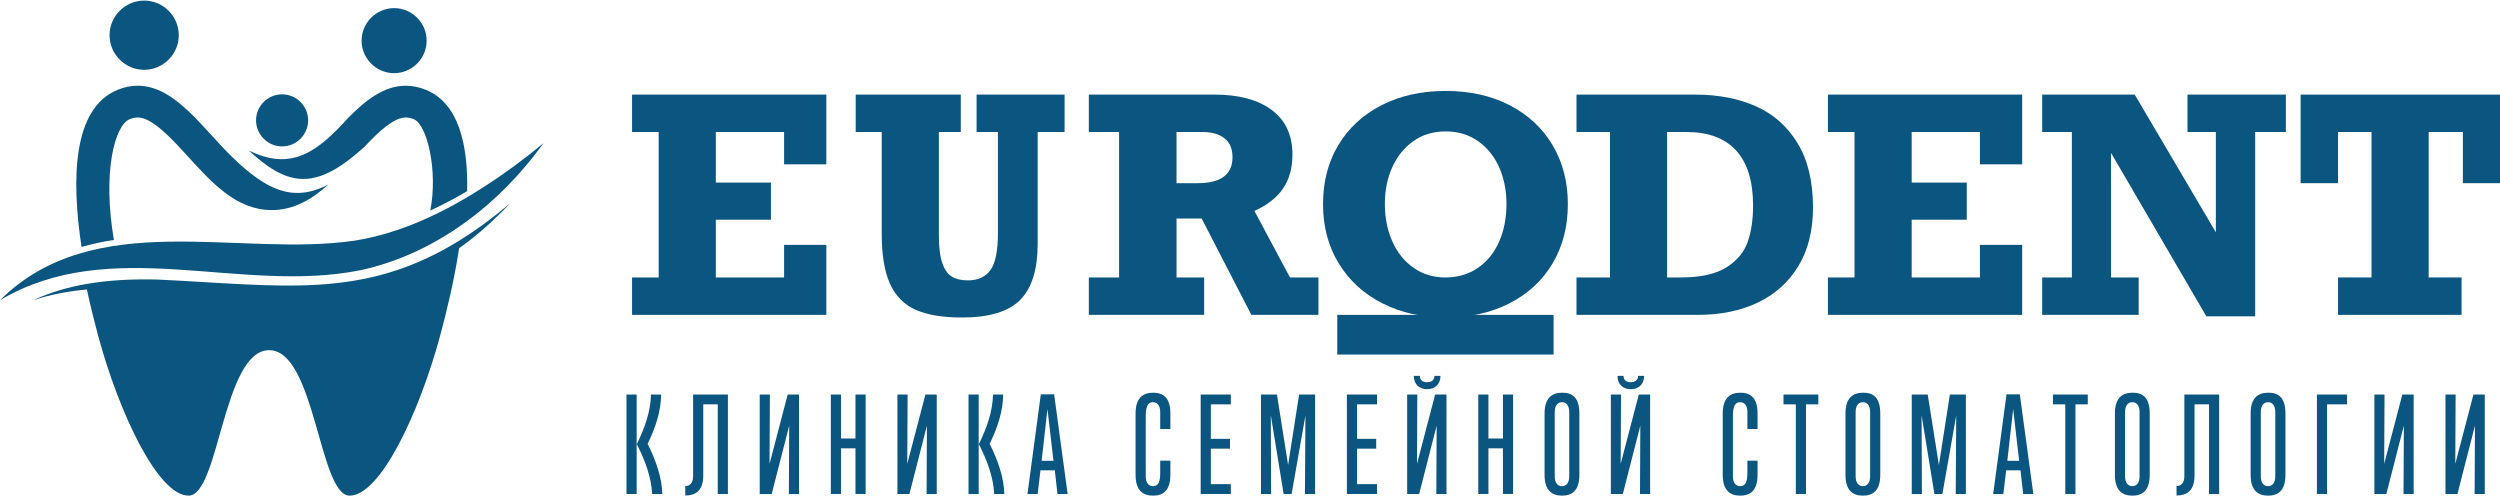
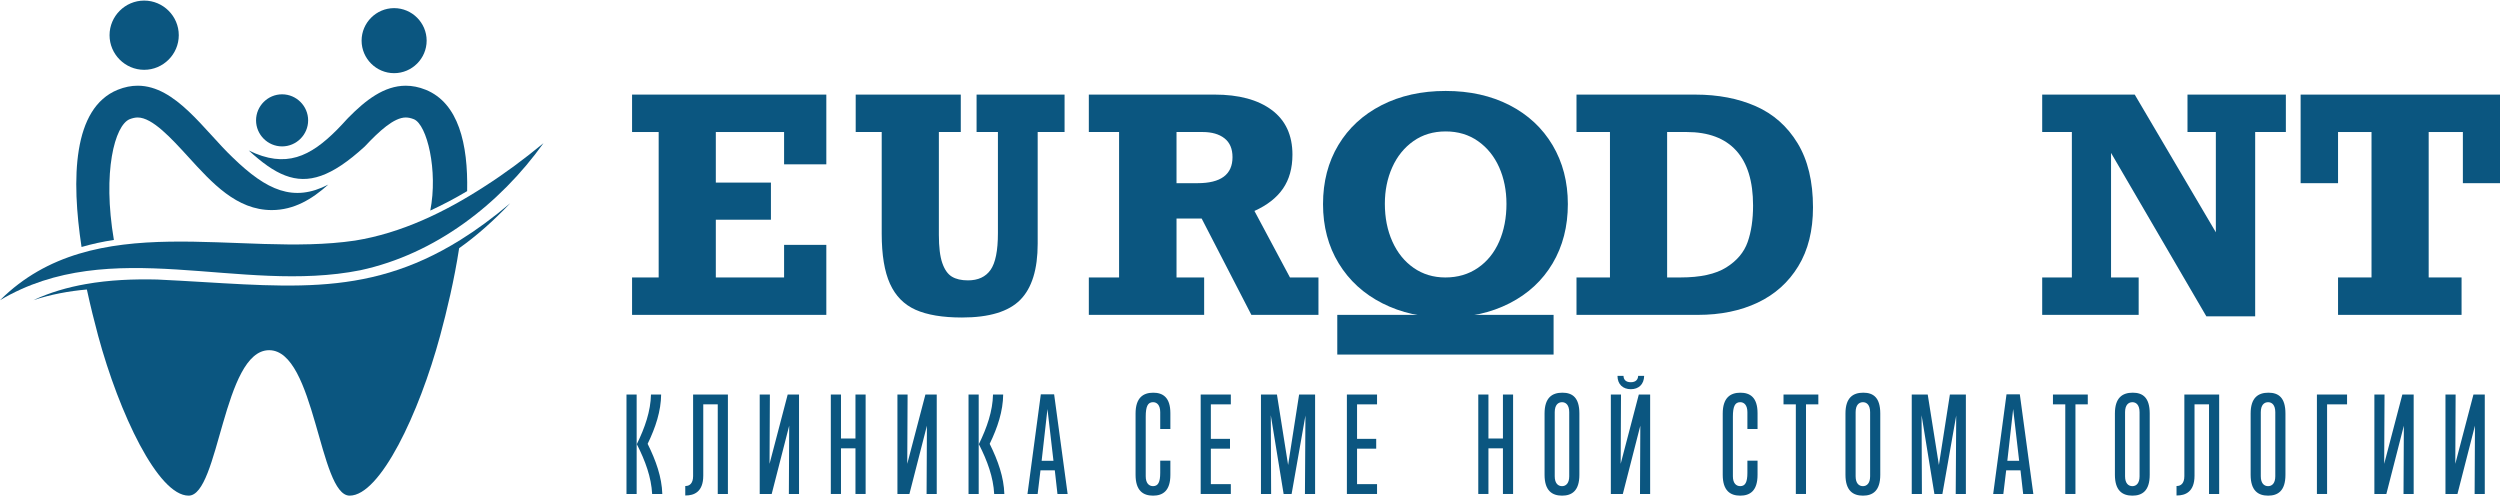
<svg xmlns="http://www.w3.org/2000/svg" xml:space="preserve" width="796px" height="158px" version="1.1" style="shape-rendering:geometricPrecision; text-rendering:geometricPrecision; image-rendering:optimizeQuality; fill-rule:evenodd; clip-rule:evenodd" viewBox="0 0 217.112 42.993">
  <defs>
    <style type="text/css">
   
    .fil0 {fill:#0B5680;fill-rule:nonzero}
   
  </style>
  </defs>
  <g id="Слой_x0020_1">
    <g id="_1556556120528">
      <path class="fil0" d="M56.636 42.848c-0.074,-1.446 -0.594,-2.878 -1.332,-4.325 0.709,-1.446 1.201,-2.879 1.23,-4.311l0.882 0c-0.015,1.432 -0.477,2.85 -1.172,4.282 0.724,1.461 1.231,2.893 1.274,4.354l-0.882 0zm-2.229 -8.636l0.883 0 0 8.636 -0.883 0 0 -8.636z" />
      <path class="fil0" d="M62.333 42.848l0 -7.783 -1.258 0 0 6.193c0,1.432 -0.825,1.72 -1.519,1.72l-0.044 0 0 -0.824 0.044 0c0.318,0 0.636,-0.217 0.636,-0.854l0 -7.088 3.023 0 0 8.636 -0.882 0z" />
      <polygon class="fil0" points="68.509,42.848 68.538,36.917 67.018,42.848 65.977,42.848 65.977,34.212 66.86,34.212 66.831,40.23 68.407,34.212 69.391,34.212 69.391,42.848 " />
      <polygon class="fil0" points="74.293,42.848 74.293,38.884 73.035,38.884 73.035,42.848 72.152,42.848 72.152,34.212 73.035,34.212 73.035,38.031 74.293,38.031 74.293,34.212 75.175,34.212 75.175,42.848 " />
      <polygon class="fil0" points="80.469,42.848 80.498,36.917 78.978,42.848 77.937,42.848 77.937,34.212 78.82,34.212 78.791,40.23 80.367,34.212 81.351,34.212 81.351,42.848 " />
      <path class="fil0" d="M86.34 42.848c-0.073,-1.446 -0.593,-2.878 -1.331,-4.325 0.709,-1.446 1.2,-2.879 1.229,-4.311l0.883 0c-0.015,1.432 -0.477,2.85 -1.172,4.282 0.724,1.461 1.23,2.893 1.273,4.354l-0.882 0zm-2.228 -8.636l0.883 0 0 8.636 -0.883 0 0 -8.636z" />
      <path class="fil0" d="M90.967 35.471l-0.506 4.499 1.027 0 -0.521 -4.499zm0.868 7.377l-0.231 -2.054 -1.244 0 -0.246 2.054 -0.883 0 1.158 -8.651 1.157 0 1.172 8.651 -0.883 0z" />
      <path class="fil0" d="M101.641 41.185c0,1.403 -0.665,1.808 -1.504,1.808 -0.854,0 -1.519,-0.419 -1.519,-1.808l0 -5.324c0,-1.374 0.665,-1.808 1.533,-1.808 0.825,0 1.49,0.391 1.49,1.779l0 1.375 -0.882 0 0 -1.461c0,-0.623 -0.29,-0.869 -0.622,-0.869 -0.463,0 -0.636,0.377 -0.636,1.259l0 5.179c0,0.608 0.288,0.853 0.636,0.853 0.433,0 0.622,-0.332 0.622,-1.157l0 -1.056 0.882 0 0 1.23z" />
      <polygon class="fil0" points="104.273,42.848 104.273,34.212 106.891,34.212 106.891,35.065 105.156,35.065 105.156,38.061 106.819,38.061 106.819,38.913 105.156,38.913 105.156,41.994 106.891,41.994 106.891,42.848 " />
      <polygon class="fil0" points="113.327,42.848 113.37,36.035 112.17,42.848 111.476,42.848 110.362,36.006 110.391,42.848 109.508,42.848 109.508,34.212 110.896,34.212 111.866,40.332 112.821,34.212 114.209,34.212 114.209,42.848 " />
      <polygon class="fil0" points="116.97,42.848 116.97,34.212 119.589,34.212 119.589,35.065 117.853,35.065 117.853,38.061 119.516,38.061 119.516,38.913 117.853,38.913 117.853,41.994 119.589,41.994 119.589,42.848 " />
-       <path class="fil0" d="M125.099 32.592c-0.015,0.737 -0.478,1.157 -1.158,1.157 -0.68,0 -1.157,-0.42 -1.157,-1.157l0.521 0c0.014,0.333 0.203,0.55 0.636,0.55 0.42,0 0.622,-0.217 0.636,-0.55l0.522 0zm-0.362 10.256l0.029 -5.931 -1.519 5.931 -1.042 0 0 -8.636 0.883 0 -0.029 6.018 1.576 -6.018 0.984 0 0 8.636 -0.882 0z" />
      <polygon class="fil0" points="130.522,42.848 130.522,38.884 129.263,38.884 129.263,42.848 128.381,42.848 128.381,34.212 129.263,34.212 129.263,38.031 130.522,38.031 130.522,34.212 131.404,34.212 131.404,42.848 " />
      <path class="fil0" d="M136.279 35.745c0,-0.622 -0.29,-0.867 -0.623,-0.867 -0.347,0 -0.636,0.245 -0.636,0.867l0 5.57c0,0.608 0.289,0.854 0.636,0.854 0.333,0 0.623,-0.246 0.623,-0.854l0 -5.57zm-2.142 0.116c0,-1.374 0.652,-1.809 1.548,-1.809 0.882,0 1.476,0.435 1.476,1.809l0 5.323c0,1.404 -0.666,1.809 -1.505,1.809 -0.853,0 -1.519,-0.419 -1.519,-1.809l0 -5.323z" />
      <path class="fil0" d="M142.786 32.592c-0.015,0.737 -0.477,1.157 -1.158,1.157 -0.68,0 -1.157,-0.42 -1.157,-1.157l0.521 0c0.014,0.333 0.203,0.55 0.636,0.55 0.42,0 0.622,-0.217 0.637,-0.55l0.521 0zm-0.361 10.256l0.028 -5.931 -1.519 5.931 -1.041 0 0 -8.636 0.883 0 -0.029 6.018 1.575 -6.018 0.984 0 0 8.636 -0.881 0z" />
      <path class="fil0" d="M152.634 41.185c0,1.403 -0.666,1.808 -1.504,1.808 -0.854,0 -1.52,-0.419 -1.52,-1.808l0 -5.324c0,-1.374 0.666,-1.808 1.533,-1.808 0.825,0 1.491,0.391 1.491,1.779l0 1.375 -0.882 0 0 -1.461c0,-0.623 -0.29,-0.869 -0.622,-0.869 -0.464,0 -0.637,0.377 -0.637,1.259l0 5.179c0,0.608 0.289,0.853 0.637,0.853 0.433,0 0.622,-0.332 0.622,-1.157l0 -1.056 0.882 0 0 1.23z" />
      <polygon class="fil0" points="155.959,42.848 155.959,35.065 154.889,35.065 154.889,34.212 157.913,34.212 157.913,35.065 156.842,35.065 156.842,42.848 " />
      <path class="fil0" d="M162.41 35.745c0,-0.622 -0.289,-0.867 -0.622,-0.867 -0.348,0 -0.636,0.245 -0.636,0.867l0 5.57c0,0.608 0.288,0.854 0.636,0.854 0.333,0 0.622,-0.246 0.622,-0.854l0 -5.57zm-2.141 0.116c0,-1.374 0.651,-1.809 1.548,-1.809 0.882,0 1.475,0.435 1.475,1.809l0 5.323c0,1.404 -0.665,1.809 -1.504,1.809 -0.854,0 -1.519,-0.419 -1.519,-1.809l0 -5.323z" />
      <polygon class="fil0" points="169.844,42.848 169.887,36.035 168.687,42.848 167.993,42.848 166.879,36.006 166.908,42.848 166.025,42.848 166.025,34.212 167.413,34.212 168.383,40.332 169.338,34.212 170.726,34.212 170.726,42.848 " />
      <path class="fil0" d="M174.833 35.471l-0.507 4.499 1.027 0 -0.52 -4.499zm0.868 7.377l-0.232 -2.054 -1.243 0 -0.247 2.054 -0.882 0 1.157 -8.651 1.157 0 1.173 8.651 -0.883 0z" />
      <polygon class="fil0" points="179.359,42.848 179.359,35.065 178.288,35.065 178.288,34.212 181.313,34.212 181.313,35.065 180.242,35.065 180.242,42.848 " />
      <path class="fil0" d="M185.81 35.745c0,-0.622 -0.29,-0.867 -0.622,-0.867 -0.348,0 -0.637,0.245 -0.637,0.867l0 5.57c0,0.608 0.289,0.854 0.637,0.854 0.332,0 0.622,-0.246 0.622,-0.854l0 -5.57zm-2.141 0.116c0,-1.374 0.651,-1.809 1.548,-1.809 0.882,0 1.475,0.435 1.475,1.809l0 5.323c0,1.404 -0.665,1.809 -1.504,1.809 -0.854,0 -1.519,-0.419 -1.519,-1.809l0 -5.323z" />
      <path class="fil0" d="M191.842 42.848l0 -7.783 -1.259 0 0 6.193c0,1.432 -0.825,1.72 -1.519,1.72l-0.044 0 0 -0.824 0.044 0c0.318,0 0.636,-0.217 0.636,-0.854l0 -7.088 3.023 0 0 8.636 -0.881 0z" />
      <path class="fil0" d="M197.597 35.745c0,-0.622 -0.289,-0.867 -0.622,-0.867 -0.348,0 -0.636,0.245 -0.636,0.867l0 5.57c0,0.608 0.288,0.854 0.636,0.854 0.333,0 0.622,-0.246 0.622,-0.854l0 -5.57zm-2.141 0.116c0,-1.374 0.651,-1.809 1.548,-1.809 0.882,0 1.475,0.435 1.475,1.809l0 5.323c0,1.404 -0.665,1.809 -1.504,1.809 -0.854,0 -1.519,-0.419 -1.519,-1.809l0 -5.323z" />
      <polygon class="fil0" points="201.212,42.848 201.212,34.212 203.83,34.212 203.83,35.065 202.095,35.065 202.095,42.848 " />
      <polygon class="fil0" points="208.733,42.848 208.762,36.917 207.243,42.848 206.202,42.848 206.202,34.212 207.084,34.212 207.055,40.23 208.631,34.212 209.615,34.212 209.615,42.848 " />
      <polygon class="fil0" points="214.908,42.848 214.937,36.917 213.417,42.848 212.376,42.848 212.376,34.212 213.258,34.212 213.23,40.23 214.806,34.212 215.79,34.212 215.79,42.848 " />
      <polygon class="fil0" points="68.094,14.22 68.094,11.414 62.165,11.414 62.165,15.806 66.951,15.806 66.951,19.03 62.165,19.03 62.165,24.045 68.094,24.045 68.094,21.214 71.762,21.214 71.762,27.294 54.892,27.294 54.892,24.045 57.202,24.045 57.202,11.414 54.892,11.414 54.892,8.164 71.762,8.164 71.762,14.22 " />
      <path class="fil0" d="M81.536 11.414l0 8.936c0,1.058 0.099,1.873 0.298,2.444 0.198,0.571 0.476,0.965 0.831,1.18 0.356,0.216 0.821,0.324 1.396,0.324 0.881,0 1.534,-0.302 1.962,-0.907 0.427,-0.606 0.641,-1.669 0.641,-3.193l0 -8.784 -1.854 0 0 -3.25 7.642 0 0 3.25 -2.335 0 0 9.698c0,2.234 -0.506,3.861 -1.517,4.881 -1.012,1.02 -2.698,1.53 -5.059,1.53 -1.684,0 -3.027,-0.225 -4.03,-0.673 -1.003,-0.449 -1.744,-1.202 -2.222,-2.26 -0.478,-1.058 -0.717,-2.505 -0.717,-4.341l0 -8.835 -2.259 0 0 -3.25 9.126 0 0 3.25 -1.903 0z" />
      <path class="fil0" d="M107.037 13.598c0,-0.729 -0.233,-1.275 -0.699,-1.639 -0.465,-0.364 -1.099,-0.545 -1.904,-0.545l-2.259 0 0 4.443 1.828 0c2.022,0 3.034,-0.753 3.034,-2.259zm5.205 -0.217c0,1.168 -0.273,2.15 -0.819,2.945 -0.547,0.796 -1.374,1.443 -2.482,1.943l3.085 5.776 2.475 0 0 3.249 -5.826 0 -4.317 -8.366 -2.183 0 0 5.117 2.399 0 0 3.249 -10.015 0 0 -3.249 2.627 0 0 -12.631 -2.627 0 0 -3.25 10.916 0c2.116,0 3.773,0.446 4.97,1.339 1.198,0.893 1.797,2.186 1.797,3.878z" />
      <path class="fil0" d="M130.828 17.647c0,-1.16 -0.211,-2.215 -0.633,-3.168 -0.425,-0.952 -1.035,-1.709 -1.835,-2.272 -0.8,-0.563 -1.737,-0.844 -2.811,-0.844 -1.076,0 -2.011,0.281 -2.806,0.844 -0.796,0.563 -1.407,1.32 -1.834,2.272 -0.428,0.953 -0.642,2.008 -0.642,3.168 0,1.218 0.218,2.312 0.654,3.281 0.436,0.969 1.051,1.731 1.847,2.285 0.796,0.554 1.714,0.832 2.755,0.832 1.074,0 2.016,-0.278 2.824,-0.832 0.808,-0.554 1.423,-1.316 1.848,-2.285 0.422,-0.969 0.633,-2.063 0.633,-3.281zm-15.93 0.025c0,-1.938 0.444,-3.648 1.332,-5.128 0.889,-1.482 2.14,-2.634 3.752,-3.46 1.612,-0.825 3.467,-1.237 5.567,-1.237 2.097,0 3.948,0.412 5.553,1.237 1.603,0.826 2.847,1.983 3.732,3.472 0.883,1.49 1.326,3.195 1.326,5.116 0,1.946 -0.443,3.664 -1.326,5.154 -0.885,1.489 -2.133,2.644 -3.746,3.465 -1.611,0.821 -3.459,1.232 -5.539,1.232 -2.04,0 -3.87,-0.411 -5.491,-1.232 -1.621,-0.821 -2.886,-1.976 -3.795,-3.465 -0.91,-1.49 -1.365,-3.208 -1.365,-5.154z" />
      <path class="fil0" d="M152.245 17.799c0,-2.107 -0.489,-3.698 -1.466,-4.773 -0.978,-1.075 -2.415,-1.612 -4.31,-1.612l-1.688 0 0 12.63 1.167 0c1.719,0 3.041,-0.289 3.967,-0.869 0.927,-0.58 1.547,-1.316 1.86,-2.209 0.313,-0.893 0.47,-1.949 0.47,-3.167zm5.204 0.164c0,2.006 -0.425,3.707 -1.276,5.104 -0.85,1.396 -2.024,2.45 -3.522,3.161 -1.498,0.711 -3.229,1.066 -5.192,1.066l-10.549 0 0 -3.25 2.907 0 0 -12.63 -2.907 0 0 -3.249 10.321 0c1.972,0 3.721,0.335 5.249,1.008 1.527,0.673 2.738,1.744 3.63,3.212 0.893,1.468 1.339,3.327 1.339,5.578z" />
-       <polygon class="fil0" points="171.946,14.22 171.946,11.414 166.019,11.414 166.019,15.806 170.804,15.806 170.804,19.03 166.019,19.03 166.019,24.045 171.946,24.045 171.946,21.214 175.615,21.214 175.615,27.294 158.745,27.294 158.745,24.045 161.055,24.045 161.055,11.414 158.745,11.414 158.745,8.164 175.615,8.164 175.615,14.22 " />
      <polygon class="fil0" points="192.435,11.414 189.972,11.414 189.972,8.164 198.515,8.164 198.515,11.414 195.85,11.414 195.85,27.421 191.61,27.421 183.333,13.229 183.333,24.045 185.732,24.045 185.732,27.294 177.354,27.294 177.354,24.045 179.931,24.045 179.931,11.414 177.354,11.414 177.354,8.164 185.39,8.164 192.435,20.122 " />
      <polygon class="fil0" points="213.888,15.857 213.888,11.414 210.918,11.414 210.918,24.044 213.774,24.044 213.774,27.294 203.047,27.294 203.047,24.044 205.954,24.044 205.954,11.414 203.047,11.414 203.047,15.857 199.797,15.857 199.797,8.165 217.112,8.165 217.112,15.857 " />
      <polygon class="fil0" points="134.921,30.741 116.136,30.741 116.136,27.294 134.921,27.294 " />
    </g>
    <g id="_1559164149600">
      <path class="fil0" d="M44.306 17.602c-1.484,1.567 -2.958,2.859 -4.432,3.902 -0.424,2.759 -1.07,5.458 -1.65,7.599 -1.826,6.75 -5.204,13.89 -7.859,13.89 -2.654,0 -2.985,-12.631 -6.992,-12.631 -4.006,0 -4.337,12.631 -6.992,12.631 -2.654,0 -6.032,-7.14 -7.859,-13.89 -0.32,-1.191 -0.662,-2.555 -0.977,-4.012 -1.567,0.138 -3.129,0.425 -4.652,0.928 1.446,-0.679 2.986,-1.121 4.553,-1.397 2.047,-0.364 4.161,-0.447 6.22,-0.397 10.795,0.508 17.875,1.821 26.313,-3.438 1.397,-0.867 2.832,-1.921 4.327,-3.185z" />
      <path class="fil0" d="M23.772 17.261c-0.114,0.115 -0.229,0.228 -0.345,0.341l0.345 -0.341z" />
      <path class="fil0" d="M22.701 22.549c0.601,0.014 1.199,0.017 1.797,0.005 -0.597,0.007 -1.197,0.004 -1.797,-0.005z" />
      <path class="fil0" d="M23.608 12.646l0 0.006c-0.006,0.006 -0.011,0.011 -0.017,0.011 0.006,-0.005 0.011,-0.011 0.017,-0.017z" />
      <path class="fil0" d="M0 26.021c8.192,-8.149 20.775,-3.682 30.833,-5.179 4.011,-0.644 7.808,-2.473 11.24,-4.697 1.771,-1.13 3.469,-2.396 5.126,-3.762 -3.81,5.312 -9.393,9.632 -15.899,11.034 -10.462,2.094 -21.639,-3.132 -31.3,2.604z" />
      <path class="fil0" d="M40.569 16.548c-1.037,0.618 -2.108,1.181 -3.201,1.689 0.679,-3.46 -0.276,-7.467 -1.429,-7.936 -0.254,-0.099 -0.48,-0.149 -0.701,-0.149 -1.026,0 -2.312,1.192 -3.538,2.495 -0.005,0.005 -0.011,0.011 -0.016,0.016 -0.006,0.011 -0.017,0.017 -0.022,0.022 -2.875,2.627 -4.884,3.273 -6.893,2.505 -1.021,-0.386 -2.037,-1.136 -3.168,-2.174 3.229,1.595 5.353,0.519 7.655,-1.788 0.005,-0.005 0.011,-0.016 0.021,-0.022 0.282,-0.287 0.569,-0.59 0.856,-0.911 0.044,-0.044 0.088,-0.088 0.127,-0.132 1.495,-1.518 3.101,-2.77 4.978,-2.77 0.557,0 1.137,0.11 1.738,0.353 2.837,1.153 3.681,4.696 3.593,8.802z" />
      <path class="fil0" d="M20.227 13.643c-2.497,-2.369 -4.973,-6.251 -8.267,-6.251 -0.558,0 -1.132,0.111 -1.739,0.354 -3.918,1.595 -4.034,7.748 -3.14,13.653 0.916,-0.265 1.854,-0.469 2.809,-0.612 -1.004,-5.911 0.077,-9.956 1.369,-10.486 0.253,-0.099 0.485,-0.149 0.701,-0.149 1.274,0 2.93,1.821 4.398,3.427 2.064,2.268 4.194,4.614 7.241,4.614 1.932,0 3.497,-0.945 4.91,-2.214 -3.014,1.561 -5.338,0.519 -8.282,-2.336z" />
      <path class="fil0" d="M24.498 8.14l0 0c1.244,0 2.262,1.018 2.262,2.262l0 0c0,1.243 -1.018,2.261 -2.262,2.261 -1.244,0 -2.261,-1.018 -2.261,-2.261l0 0c0,-1.244 1.017,-2.262 2.261,-2.262z" />
      <path class="fil0" d="M34.227 0.655l0 0c1.554,0 2.825,1.271 2.825,2.824 0,1.553 -1.271,2.824 -2.825,2.824l0 0c-1.553,0 -2.824,-1.271 -2.824,-2.824 0,-1.553 1.271,-2.824 2.824,-2.824z" />
      <path class="fil0" d="M12.52 0l0 0c1.654,0 3.006,1.353 3.006,3.006 0,1.653 -1.352,3.006 -3.006,3.006l0 0c-1.653,0 -3.006,-1.353 -3.006,-3.006 0,-1.653 1.353,-3.006 3.006,-3.006z" />
    </g>
  </g>
</svg>